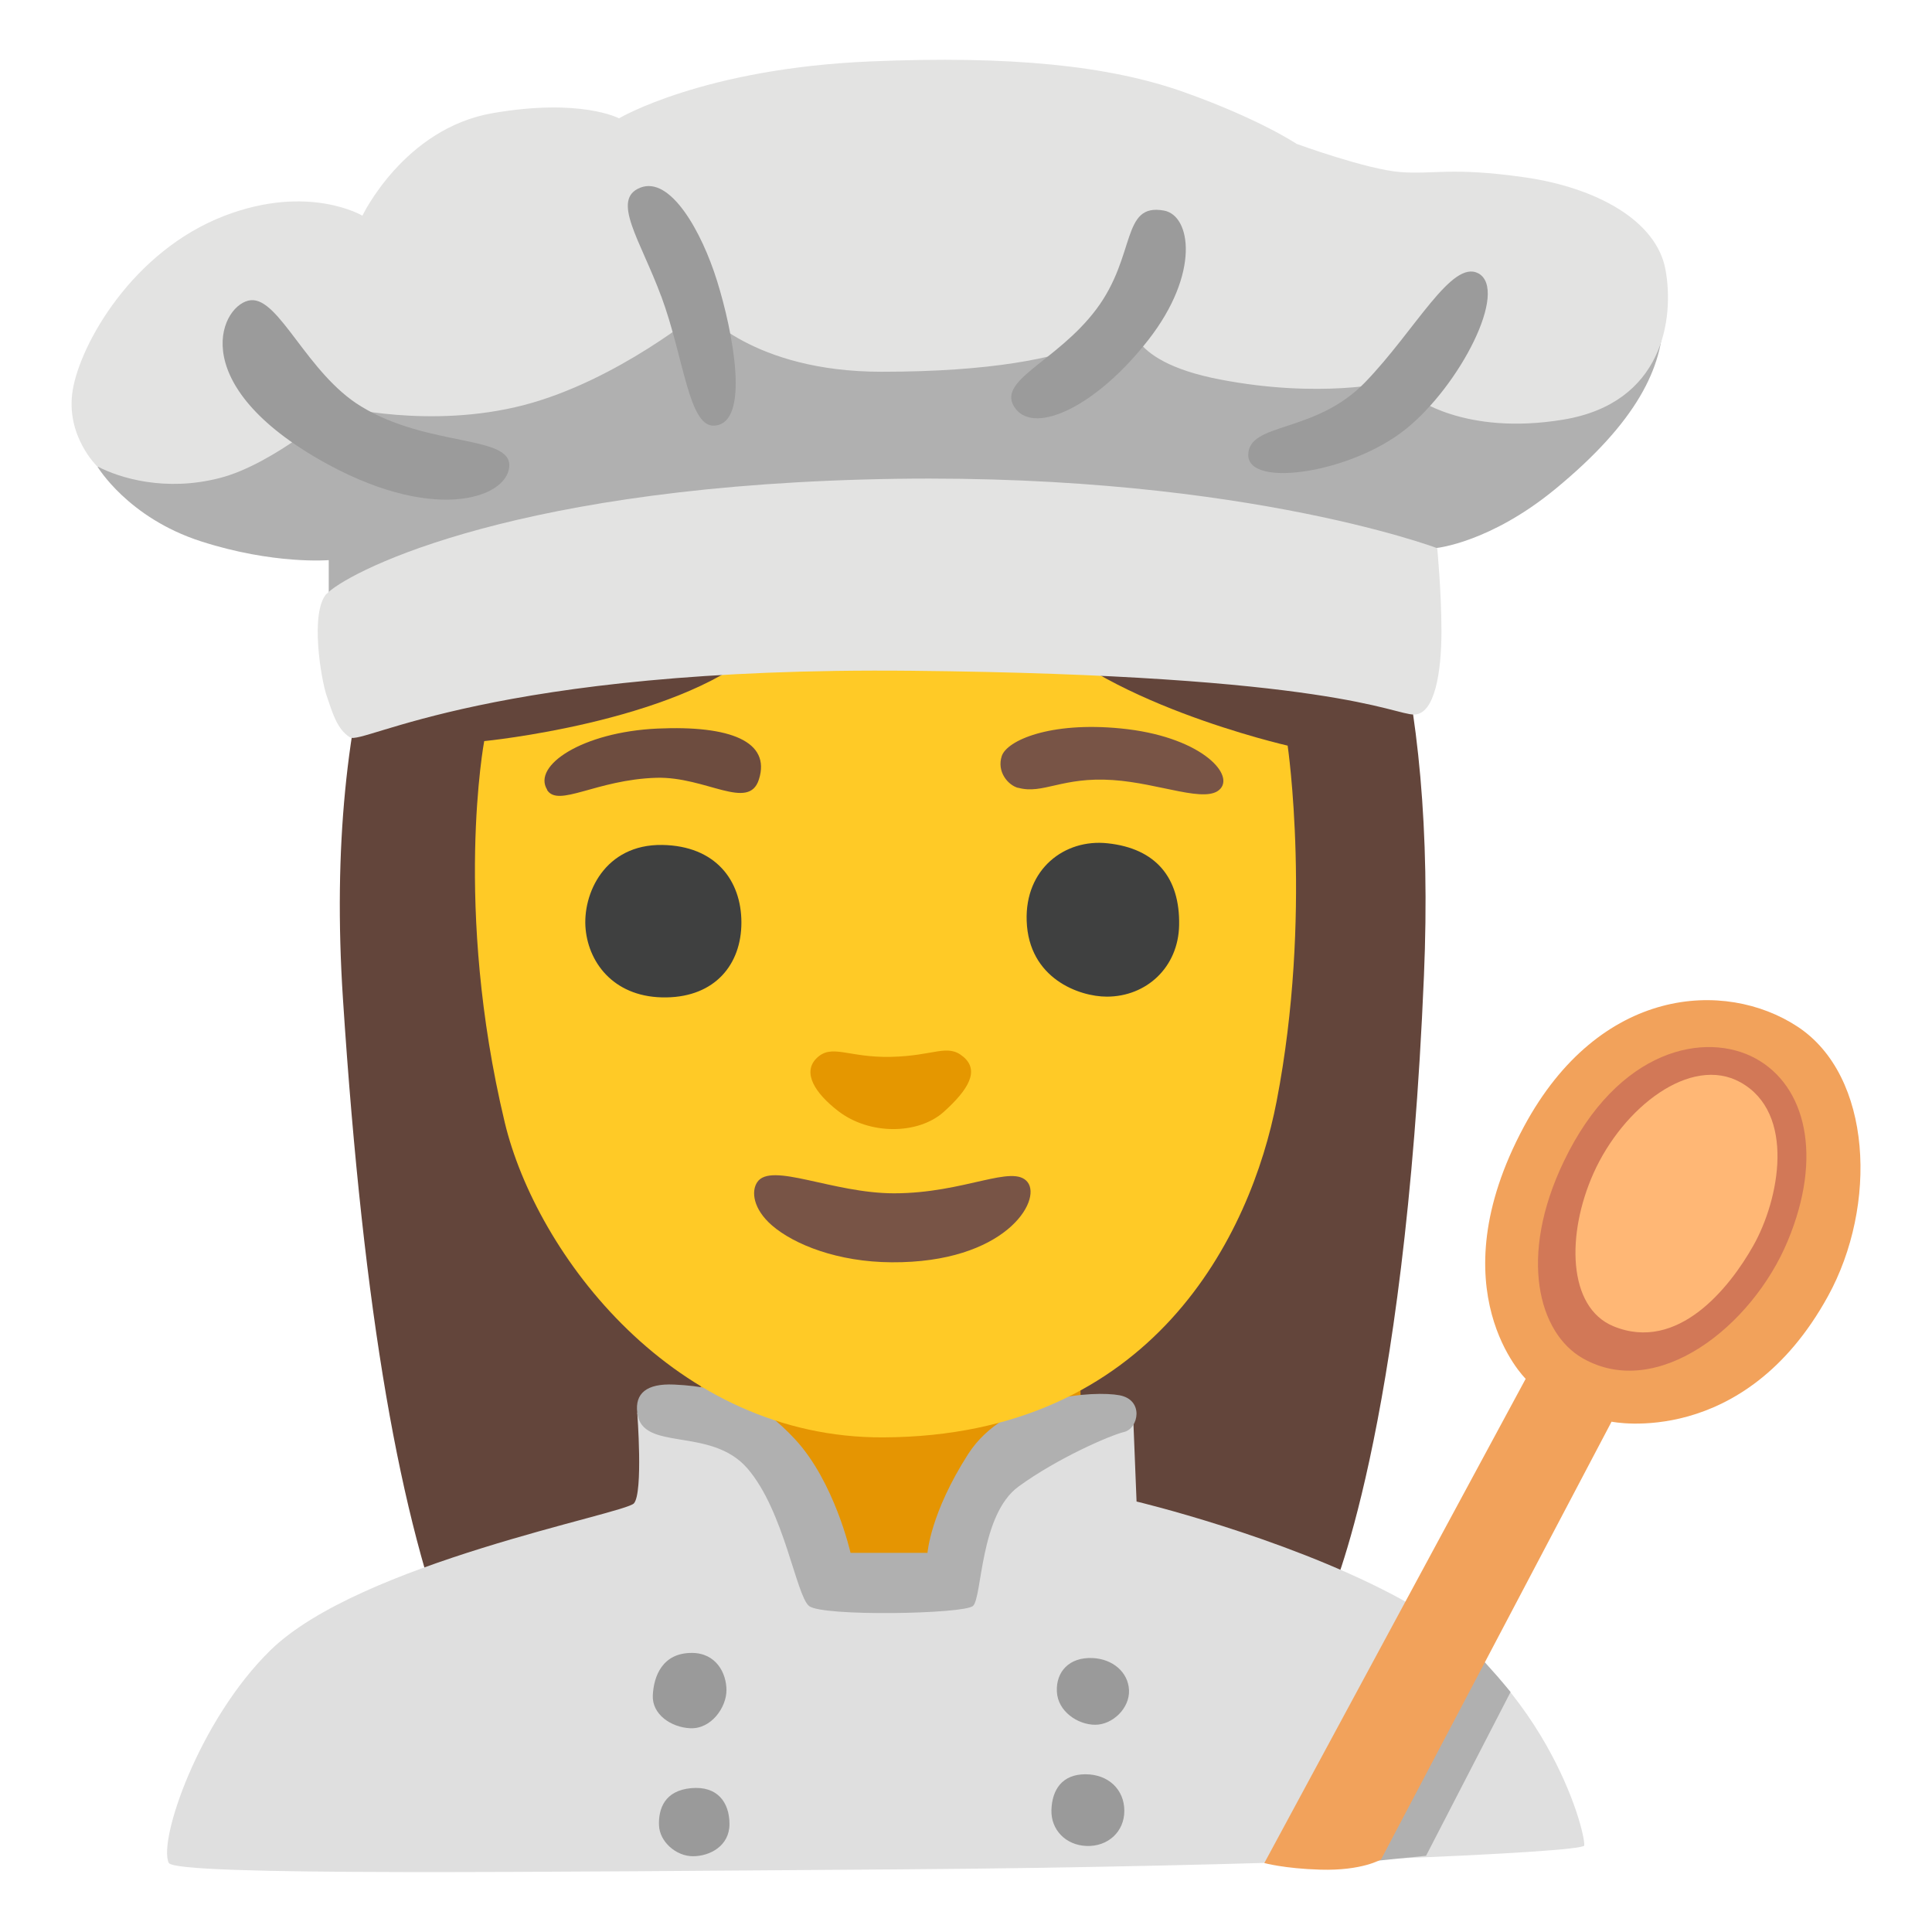
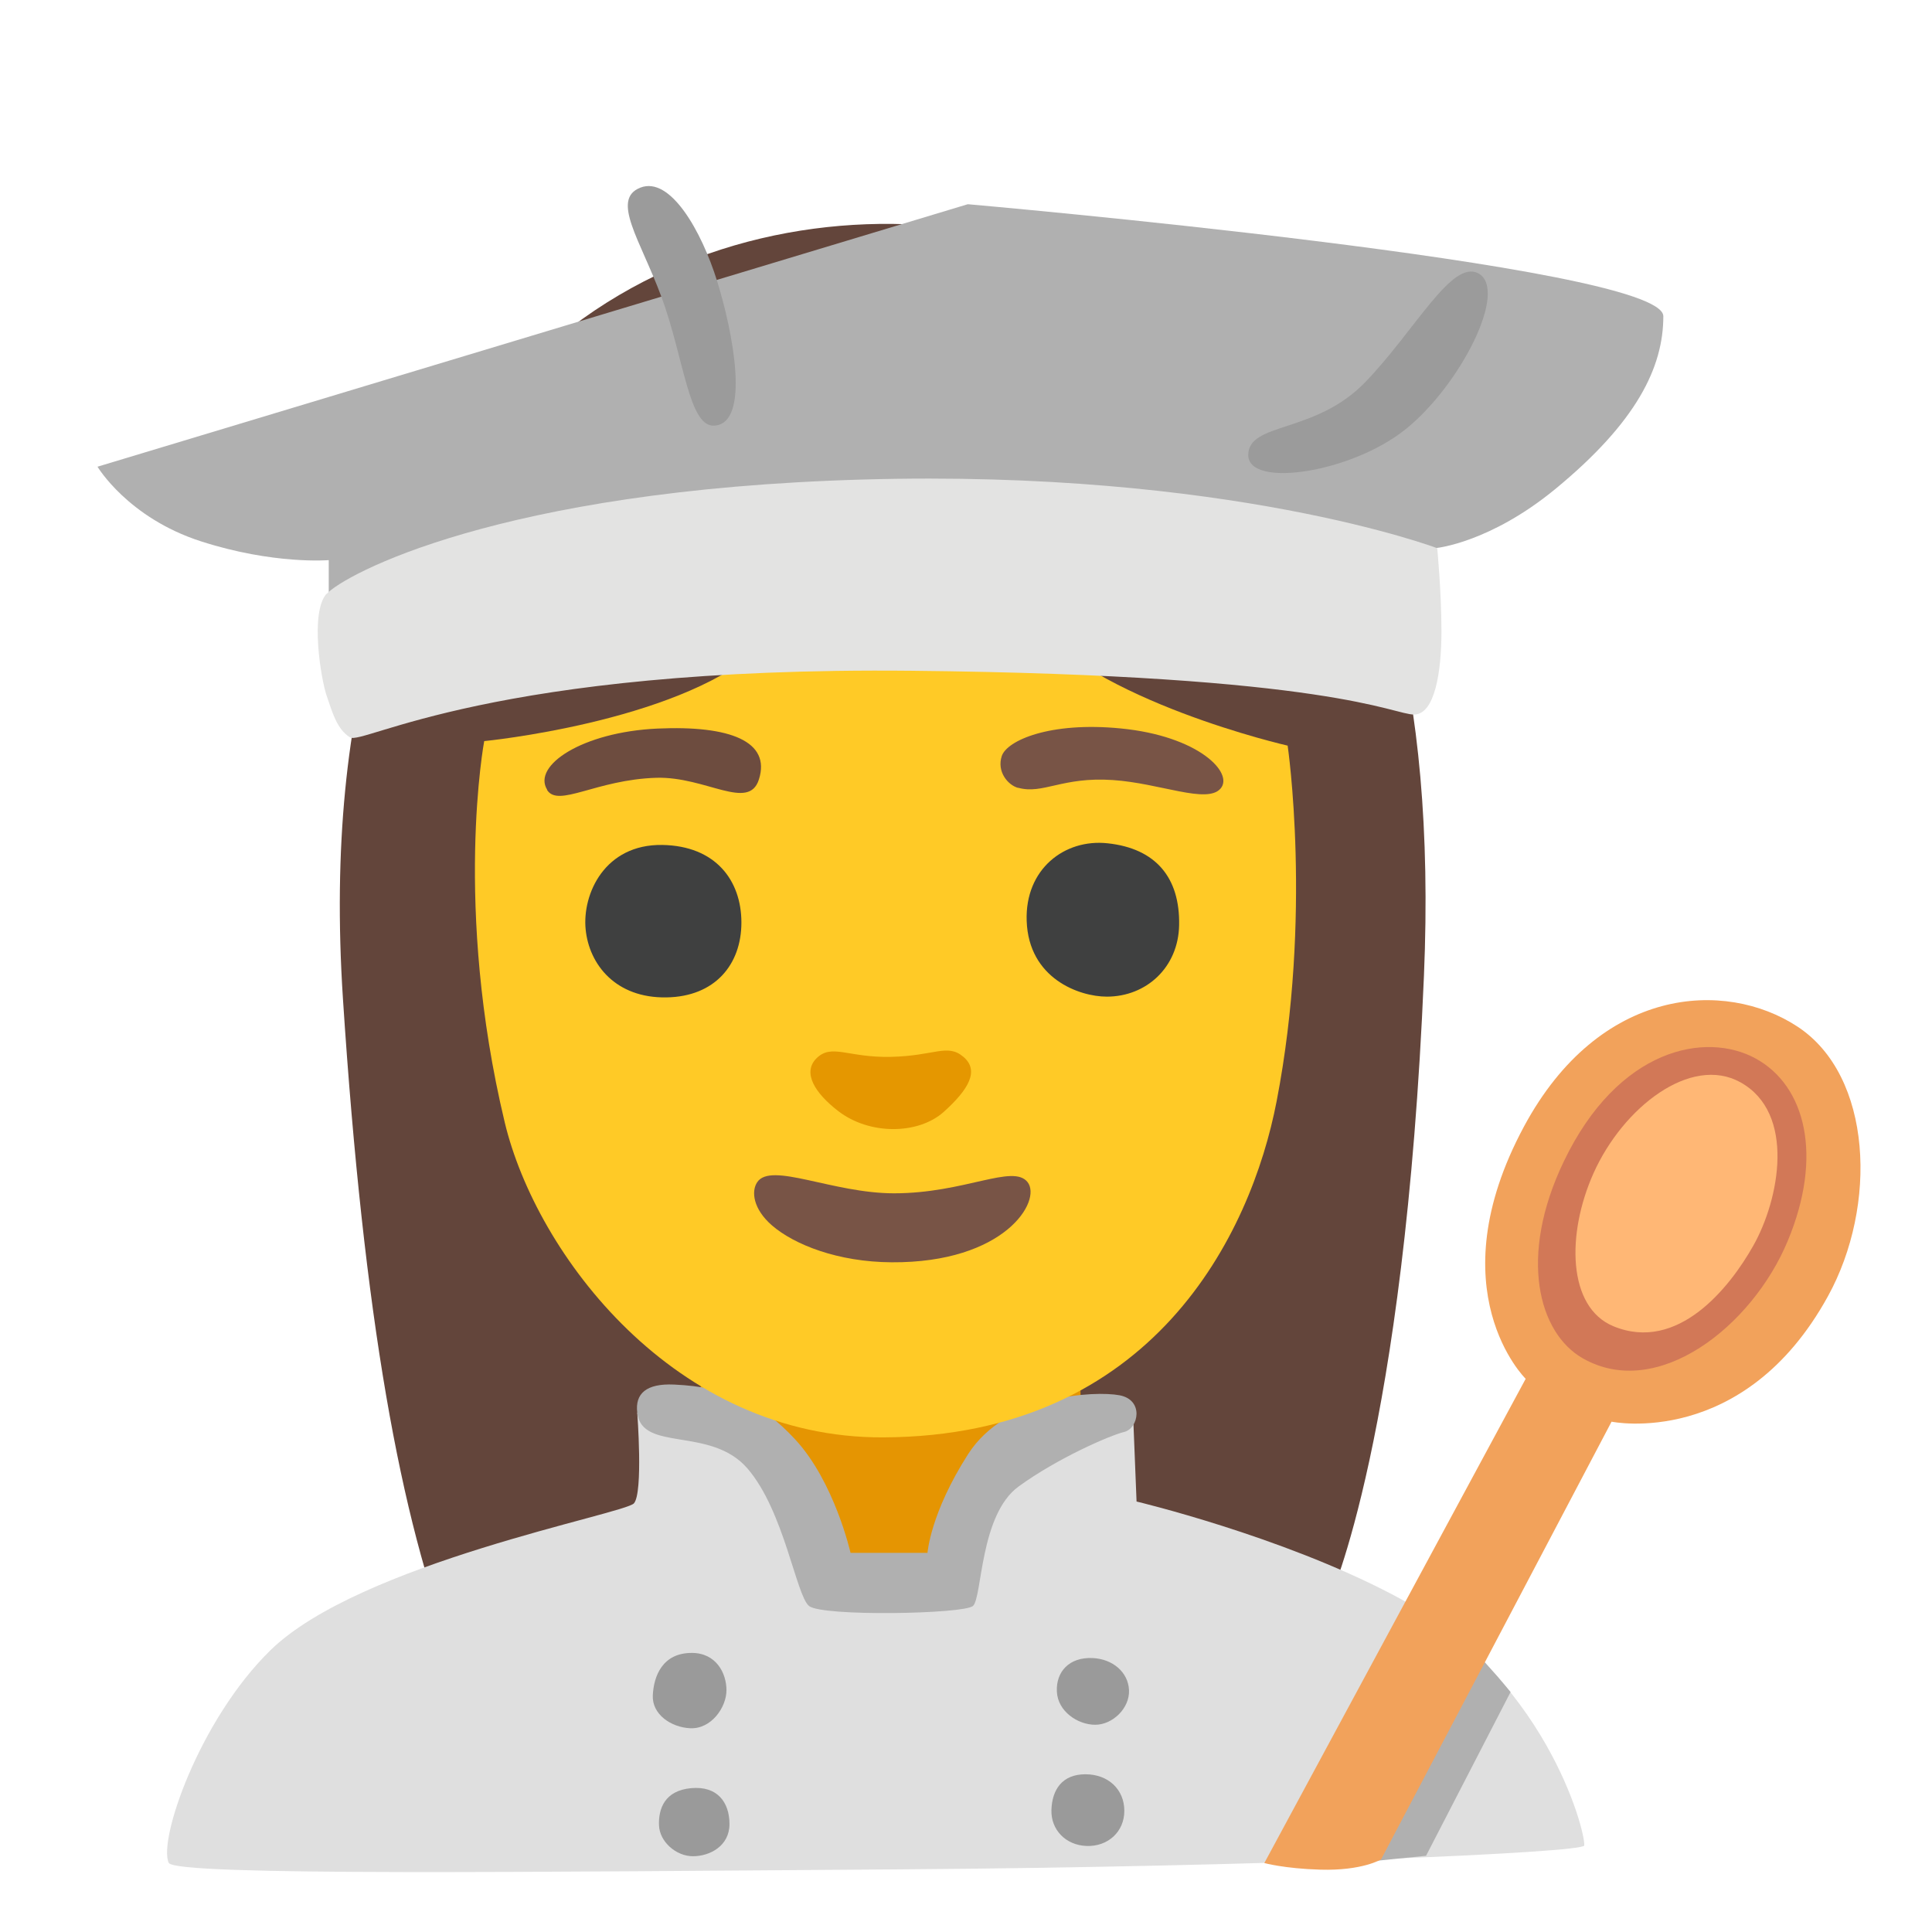
<svg xmlns="http://www.w3.org/2000/svg" version="1.1" id="a" x="0px" y="0px" viewBox="0 0 128 128" style="enable-background:new 0 0 128 128;" xml:space="preserve">
  <path style="fill:#63453B;" d="M88.08,105.95c0,0,4.98-10.8,6.26-41.3c1.63-38.56-15.6-48.76-33.53-49.76  C42.88,13.88,20.1,25.91,22.72,66.16c1.38,21.14,3.82,34.53,7.31,43.39c12.23,0.21,29.58,0.21,29.58,0.21L88.08,105.95L88.08,105.95  z" />
  <path style="fill:#E59502;" d="M46.49,89.86l-0.24,7.77c0,0-0.85,8.28,12.62,8.28s12.87-7.67,12.87-7.67l-0.24-9.41l-25,1.02  L46.49,89.86z" />
  <path style="fill:#DFDFDF;" d="M47.05,93.49l-4.83,0.11c0,0,0.4,5.29-0.22,6s-18.16,3.94-24.09,9.74  c-4.72,4.62-7.44,12.58-6.73,14.08c0.42,0.89,24.69,0.59,48.44,0.43c23.99-0.17,45.3-1.1,45.34-1.58  c0.09-0.97-2.64-11.36-12.71-16.63c-7.44-3.9-16.95-6.16-16.95-6.16l-0.24-6.01l-6.59,1.62l-6.38,6.46v2.39l-7.79-0.35l-2.92-7.08  l-4.34-3.01L47.05,93.49z" />
  <path style="fill:#B0B0B0;" d="M97.97,109.68c0,0,1,1.11,1.27,1.42s0.84,1,0.84,1l-5.6,10.85l-4.17,0.42l7.66-13.7V109.68z" />
  <path style="fill:#F2A25B;" d="M83.76,123.44l17.32-32.09c0,0-5.96-5.84-0.11-16.72c5-9.29,13.32-9.76,18.11-6.62  c4.98,3.26,5.33,11.88,2.02,17.88c-5.57,10.12-14.33,8.3-14.33,8.3l-15.27,29c0,0-1.24,0.76-4.02,0.68  c-2.39-0.07-3.72-0.44-3.72-0.44V123.44z" />
  <path style="fill:#D27857;" d="M104.86,89.99c4.95,2.83,11.23-2.12,13.58-7.77c2.36-5.65,1.18-10.28-2.12-12.09  s-9.11-0.71-12.72,6.83C100.58,83.26,101.93,88.32,104.86,89.99z" />
  <path style="fill:#FFB775;" d="M106.9,87.87c4.26,1.75,7.69-2.55,9.26-5.34c1.73-3.06,2.83-8.79-0.86-10.83  c-3.28-1.81-7.77,1.65-9.73,6.04C103.78,81.75,103.84,86.61,106.9,87.87z" />
  <path style="fill:#B0B0B0;" d="M42.22,93.6c0.31,2.63,4.88,0.87,7.31,3.7c2.43,2.83,3.21,8.39,4.07,9.1s10.24,0.54,10.86,0  s0.44-6.04,3.03-7.92s6.04-3.38,6.99-3.61s1.33-2.12-0.31-2.43s-7.52-0.02-10.03,3.9s-2.69,6.54-2.69,6.54h-5.1  c0,0-1.06-4.72-3.69-7.54c-2.2-2.36-4.4-3.45-8.01-3.61C42.83,91.65,42.06,92.32,42.22,93.6L42.22,93.6z" />
  <path style="fill:#9A9A9A;" d="M45.83,109.51c-1.95,0-2.52,1.55-2.58,2.81s1.21,2.12,2.47,2.18c1.4,0.07,2.41-1.38,2.41-2.52  S47.44,109.51,45.83,109.51L45.83,109.51z" />
  <path style="fill:#9A9A9A;" d="M72.39,109.85c-1.55-0.07-2.43,0.9-2.37,2.22s1.39,2.2,2.54,2.2s2.29-1.09,2.24-2.29  S73.71,109.91,72.39,109.85L72.39,109.85z" />
  <path style="fill:#9A9A9A;" d="M69.66,119.92c-0.04,1.29,0.93,2.33,2.33,2.38s2.5-0.93,2.5-2.33s-1.05-2.42-2.58-2.42  S69.7,118.56,69.66,119.92L69.66,119.92z" />
  <path style="fill:#9A9A9A;" d="M45.79,118.47c-1.76,0.16-2.17,1.37-2.13,2.46s1.13,2.05,2.25,2.05s2.42-0.68,2.42-2.13  S47.52,118.31,45.79,118.47z" />
  <path style="fill:#FFCA26;" d="M63.59,33.17c-0.49,0-4.83,2.55-13.42,9.93c-5.56,4.78-18.09,6-18.09,6s-2.06,10.97,1.36,25.26  c2.09,8.73,11.27,20.94,25.09,20.87c17.86-0.08,24.35-13.45,26.05-22.27c2.38-12.32,0.73-23.56,0.73-23.56s-12.84-2.92-17.29-8.52  c-4.13-5.19-4.42-7.72-4.42-7.72L63.59,33.17z" />
  <path style="fill:#E59700;" d="M59.01,70.02c-2.85,0.06-3.92-0.91-4.93,0.11c-0.92,0.94-0.1,2.28,1.44,3.47  c2.09,1.62,5.32,1.57,7,0.07c1.66-1.49,2.38-2.74,1.31-3.65C62.76,69.11,61.93,69.96,59.01,70.02L59.01,70.02z" />
  <g>
    <path style="fill:#6D4C3F;" d="M36.24,52.33c0.74,1.2,3.25-0.68,7.25-0.8c3.27-0.09,6.12,2.23,6.79,0.11   c0.8-2.51-1.88-3.59-6.73-3.37c-4.96,0.23-8.3,2.45-7.3,4.05L36.24,52.33z" />
    <path style="fill:#785446;" d="M67.45,52.19c1.65,0.46,2.91-0.74,6.28-0.51c3.14,0.21,6.22,1.6,7.13,0.57s-1.44-3.49-6.62-3.99   c-4.68-0.46-7.53,0.8-7.87,1.83s0.4,1.92,1.08,2.11L67.45,52.19z" />
  </g>
  <g>
    <path style="fill:#3F4040;" d="M43.88,55.98c-3.82-0.06-5.31,3.25-5.08,5.59s2,4.57,5.36,4.51c3.2-0.05,4.96-2.17,4.96-4.96   S47.41,56.04,43.88,55.98L43.88,55.98z" />
    <path style="fill:#3F4040;" d="M73.38,55.87c-2.85-0.31-5.48,1.71-5.36,5.14c0.13,3.82,3.48,5.02,5.31,5.02   c2.62,0,4.74-1.94,4.79-4.74C78.18,58.15,76.58,56.21,73.38,55.87z" />
  </g>
  <path style="fill:#785446;" d="M59.23,79.06c-4.06,0-8.15-2.1-9.06-0.74c-0.41,0.6-0.28,1.78,0.98,2.87  c1.47,1.27,4.36,2.42,7.92,2.44c7.51,0.05,9.97-4.08,9.01-5.31S63.92,79.06,59.23,79.06z" />
  <g>
    <path style="fill:#B0B0B0;" d="M64.12,13.53L6.46,30.92c0,0,2.01,3.38,6.84,4.94s8.48,1.25,8.48,1.25v4.5l54.47-4.16l18.96-1.15   c0,0,3.52-0.36,7.82-3.89c5.4-4.44,7.17-8.07,7.17-11.46S64.12,13.53,64.12,13.53z" />
-     <path style="fill:#E3E3E2;" d="M6.46,30.92c0,0-2.15-2.04-1.64-5.09s3.96-9.2,10.07-11.54c5.57-2.13,9.12,0,9.12,0   s2.75-5.77,8.61-6.79s8.39,0.34,8.39,0.34s5.55-3.3,16.64-3.77c9.27-0.39,15.81,0.26,20.81,2.04s7.44,3.42,7.44,3.42   s4.65,1.7,6.88,1.87s3.36-0.34,8.18,0.34s8.78,2.88,9.38,6.11s-0.13,8.85-6.76,9.95s-9.93-1.54-9.93-1.54l-1.64-0.93   c0,0-4.57,1.09-11.19-0.19c-6.63-1.27-5.88-4.2-5.88-4.2s-1.83,3.69-16.53,3.69c-8.57,0-11.92-4.07-11.92-4.07   s-5.59,4.67-11.79,6.28s-12.22,0.08-12.22,0.08s-4.3,3.82-7.92,4.75c-3.61,0.93-6.63,0-8.09-0.76L6.46,30.92z" />
    <path style="fill:#E3E3E2;" d="M21.64,39.33c-1.12,1.24-0.37,5.68,0,6.76c0.42,1.24,0.7,2.21,1.54,2.76s9.37-4.69,37.21-4.41   s31.89,2.9,33.29,2.9s1.82-2.9,1.82-5.51s-0.28-5.51-0.28-5.51s-13.85-5.24-38.05-4.55c-24.2,0.69-34.41,6.34-35.53,7.58   L21.64,39.33z" />
-     <path style="fill:#9B9B9B;" d="M23.93,26.93c-3.58-2.17-5.42-7.21-7.31-7.04s-4.51,5.33,4.47,10.52   c7.49,4.33,12.48,2.63,12.65,0.51S28.4,29.65,23.93,26.93z" />
    <path style="fill:#9B9B9B;" d="M43.81,19.63c1.52,4.11,1.81,8.69,3.53,8.57c2.41-0.17,1.2-6.28,0.17-9.58   c-1.03-3.31-3.1-6.96-5.08-6.19s0,3.48,1.38,7.21V19.63z" />
-     <path style="fill:#9B9B9B;" d="M67.3,27.1c1.32,1.68,5.34-0.17,8.78-4.58s2.83-8.25,1.03-8.57c-2.84-0.51-1.81,2.97-4.47,6.53   C69.97,24.04,65.84,25.23,67.3,27.1z" />
    <path style="fill:#9B9B9B;" d="M97.94,18.11c-1.76-0.94-4.17,3.77-7.49,7.21s-7.75,2.63-7.75,4.83s6.8,1.19,10.41-1.7   c3.61-2.88,6.88-9.25,4.82-10.35L97.94,18.11z" />
  </g>
</svg>